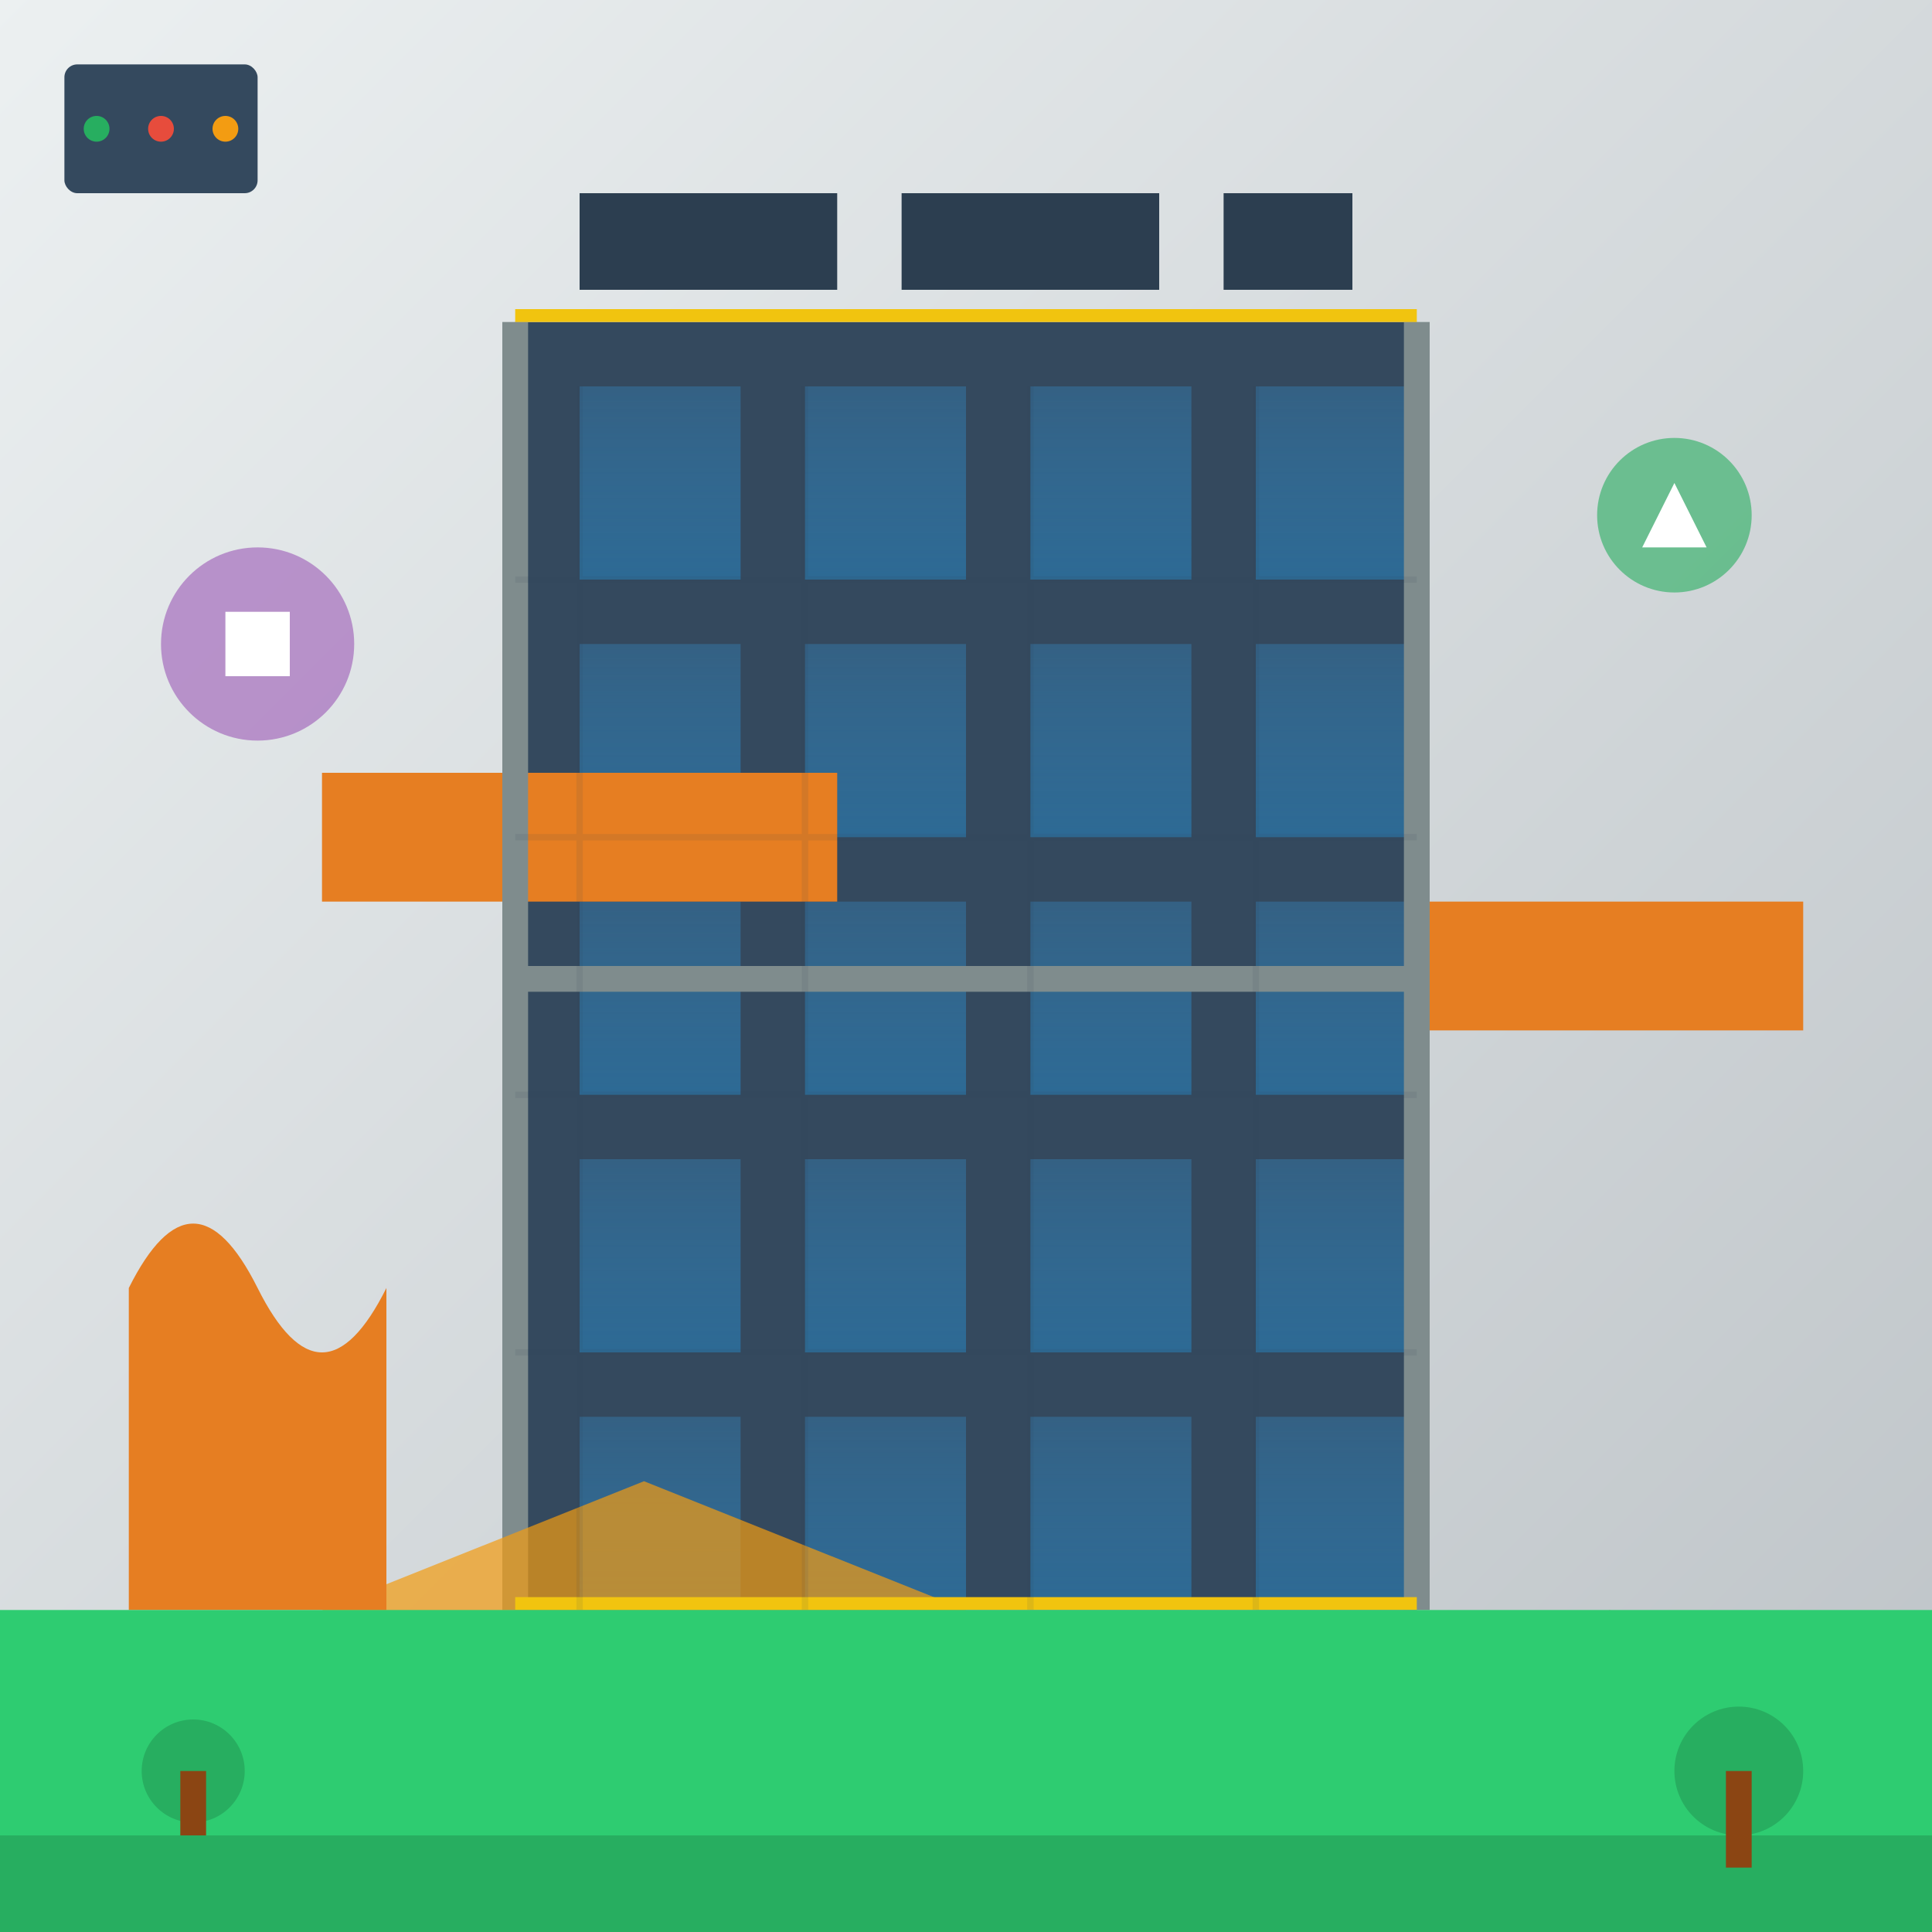
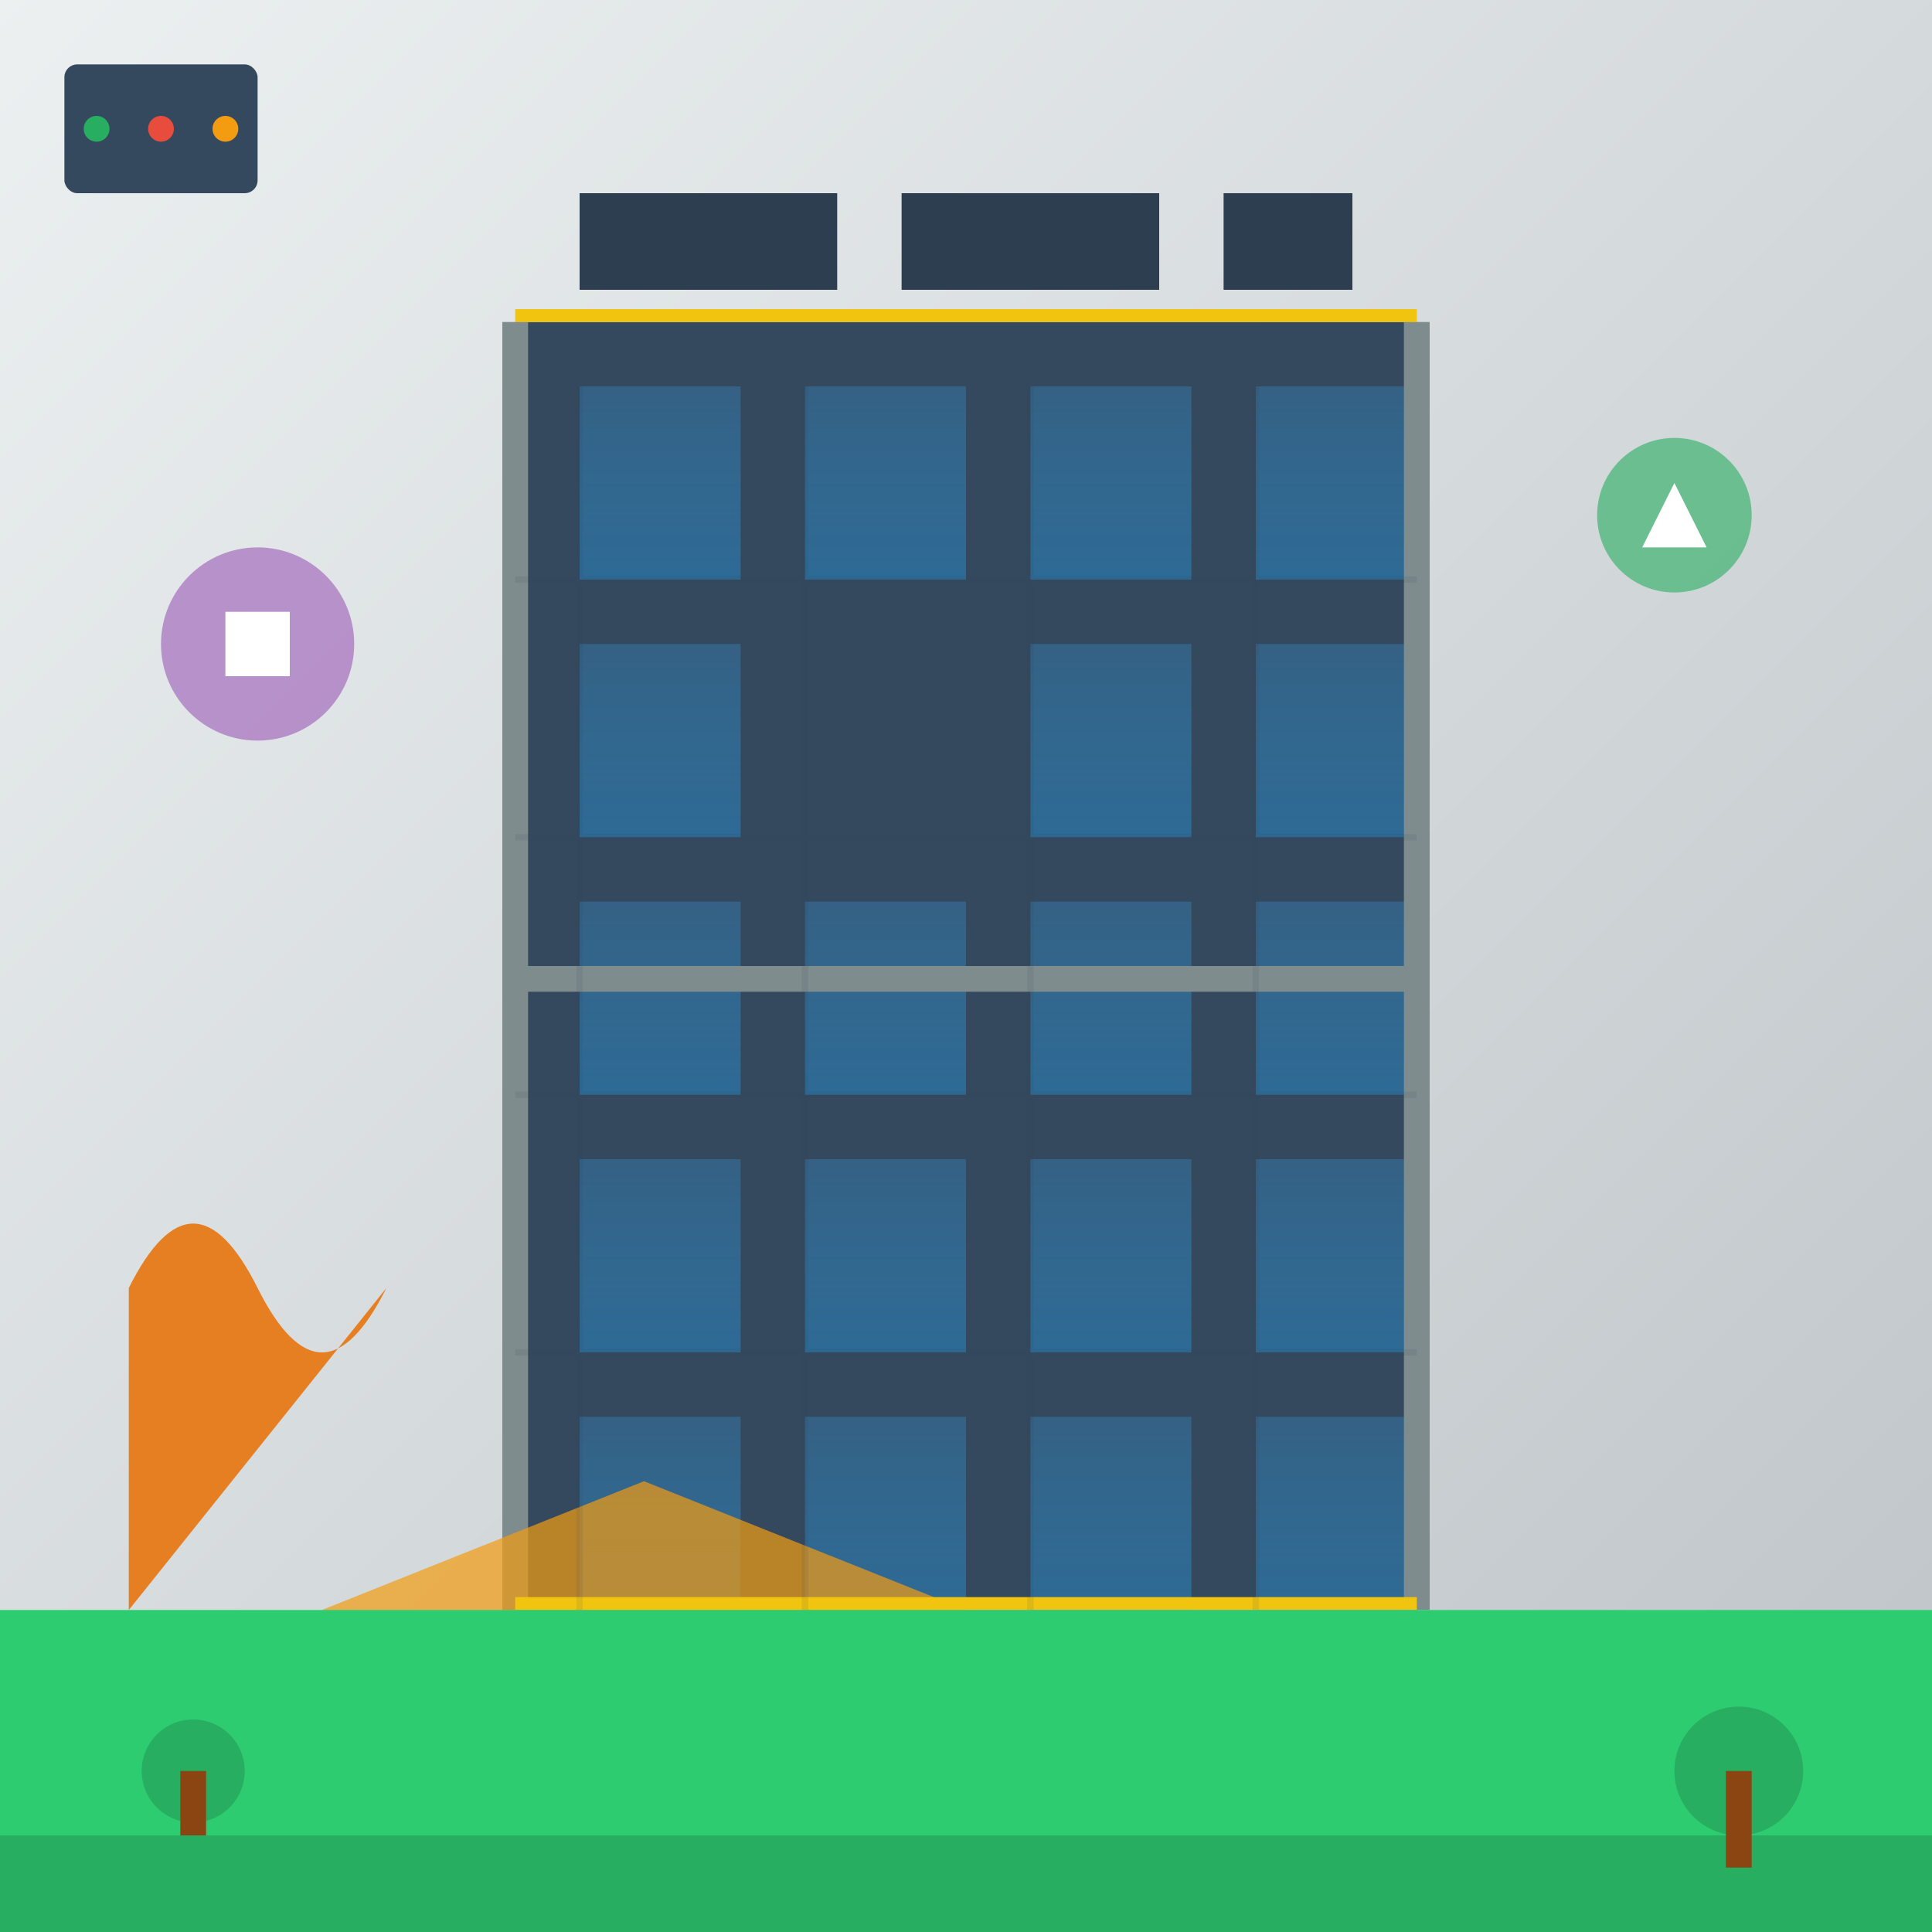
<svg xmlns="http://www.w3.org/2000/svg" width="300" height="300" viewBox="0 0 300 300" fill="none">
  <rect x="0" y="0" width="300" height="300" fill="#333333" stroke="none" />
  <defs>
    <linearGradient id="modernGradient" x1="0%" y1="0%" x2="100%" y2="100%">
      <stop offset="0%" style="stop-color:#ECF0F1;stop-opacity:1" />
      <stop offset="100%" style="stop-color:#BDC3C7;stop-opacity:1" />
    </linearGradient>
    <linearGradient id="glassGradient" x1="0%" y1="0%" x2="0%" y2="100%">
      <stop offset="0%" style="stop-color:#3498DB;stop-opacity:0.3" />
      <stop offset="100%" style="stop-color:#2980B9;stop-opacity:0.6" />
    </linearGradient>
  </defs>
  <rect width="300" height="300" fill="url(#modernGradient)" />
  <rect x="80" y="50" width="140" height="200" fill="#34495E" />
  <rect x="90" y="60" width="25" height="30" fill="url(#glassGradient)" />
  <rect x="125" y="60" width="25" height="30" fill="url(#glassGradient)" />
  <rect x="160" y="60" width="25" height="30" fill="url(#glassGradient)" />
  <rect x="195" y="60" width="25" height="30" fill="url(#glassGradient)" />
  <rect x="90" y="100" width="25" height="30" fill="url(#glassGradient)" />
-   <rect x="125" y="100" width="25" height="30" fill="url(#glassGradient)" />
  <rect x="160" y="100" width="25" height="30" fill="url(#glassGradient)" />
  <rect x="195" y="100" width="25" height="30" fill="url(#glassGradient)" />
  <rect x="90" y="140" width="25" height="30" fill="url(#glassGradient)" />
  <rect x="125" y="140" width="25" height="30" fill="url(#glassGradient)" />
  <rect x="160" y="140" width="25" height="30" fill="url(#glassGradient)" />
  <rect x="195" y="140" width="25" height="30" fill="url(#glassGradient)" />
  <rect x="90" y="180" width="25" height="30" fill="url(#glassGradient)" />
  <rect x="125" y="180" width="25" height="30" fill="url(#glassGradient)" />
  <rect x="160" y="180" width="25" height="30" fill="url(#glassGradient)" />
  <rect x="195" y="180" width="25" height="30" fill="url(#glassGradient)" />
  <rect x="90" y="220" width="25" height="30" fill="url(#glassGradient)" />
  <rect x="125" y="220" width="25" height="30" fill="url(#glassGradient)" />
  <rect x="160" y="220" width="25" height="30" fill="url(#glassGradient)" />
  <rect x="195" y="220" width="25" height="30" fill="url(#glassGradient)" />
-   <rect x="50" y="120" width="80" height="20" fill="#E67E22" />
-   <rect x="220" y="140" width="60" height="20" fill="#E67E22" />
  <rect x="78" y="50" width="4" height="200" fill="#7F8C8D" />
  <rect x="218" y="50" width="4" height="200" fill="#7F8C8D" />
  <rect x="80" y="150" width="140" height="4" fill="#7F8C8D" />
  <polygon points="50,250 100,230 150,250 100,270" fill="#F39C12" opacity="0.7" />
  <polygon points="200,270 250,250 270,280 220,290" fill="#E74C3C" opacity="0.7" />
  <circle cx="40" cy="100" r="15" fill="#9B59B6" opacity="0.6" />
  <rect x="35" y="95" width="10" height="10" fill="#FFFFFF" />
  <circle cx="260" cy="80" r="12" fill="#27AE60" opacity="0.6" />
  <polygon points="260,75 265,85 255,85" fill="#FFFFFF" />
  <rect x="80" y="48" width="140" height="2" fill="#F1C40F" />
  <rect x="80" y="248" width="140" height="2" fill="#F1C40F" />
  <rect x="90" y="30" width="40" height="15" fill="#2C3E50" />
  <rect x="140" y="30" width="40" height="15" fill="#2C3E50" />
  <rect x="190" y="30" width="20" height="15" fill="#2C3E50" />
  <g opacity="0.1">
    <line x1="90" y1="60" x2="90" y2="250" stroke="#2C3E50" stroke-width="1" />
    <line x1="125" y1="60" x2="125" y2="250" stroke="#2C3E50" stroke-width="1" />
    <line x1="160" y1="60" x2="160" y2="250" stroke="#2C3E50" stroke-width="1" />
    <line x1="195" y1="60" x2="195" y2="250" stroke="#2C3E50" stroke-width="1" />
    <line x1="80" y1="90" x2="220" y2="90" stroke="#2C3E50" stroke-width="1" />
    <line x1="80" y1="130" x2="220" y2="130" stroke="#2C3E50" stroke-width="1" />
    <line x1="80" y1="170" x2="220" y2="170" stroke="#2C3E50" stroke-width="1" />
    <line x1="80" y1="210" x2="220" y2="210" stroke="#2C3E50" stroke-width="1" />
  </g>
-   <path d="M20 200 Q30 180 40 200 Q50 220 60 200 L60 250 L20 250 Z" fill="#E67E22" />
+   <path d="M20 200 Q30 180 40 200 Q50 220 60 200 L20 250 Z" fill="#E67E22" />
  <rect x="10" y="10" width="30" height="20" fill="#34495E" rx="2" />
  <circle cx="15" cy="20" r="2" fill="#27AE60" />
  <circle cx="25" cy="20" r="2" fill="#E74C3C" />
  <circle cx="35" cy="20" r="2" fill="#F39C12" />
  <pattern id="concrete" patternUnits="userSpaceOnUse" width="4" height="4">
    <rect width="4" height="4" fill="#95A5A6" />
-     <circle cx="2" cy="2" r="0.5" fill="#7F8C8D" />
  </pattern>
  <rect x="0" y="250" width="300" height="50" fill="#2ECC71" />
  <rect x="0" y="285" width="300" height="15" fill="#27AE60" />
  <circle cx="30" cy="275" r="8" fill="#27AE60" />
  <rect x="28" y="275" width="4" height="10" fill="#8B4513" />
  <circle cx="270" cy="275" r="10" fill="#27AE60" />
  <rect x="268" y="275" width="4" height="15" fill="#8B4513" />
</svg>